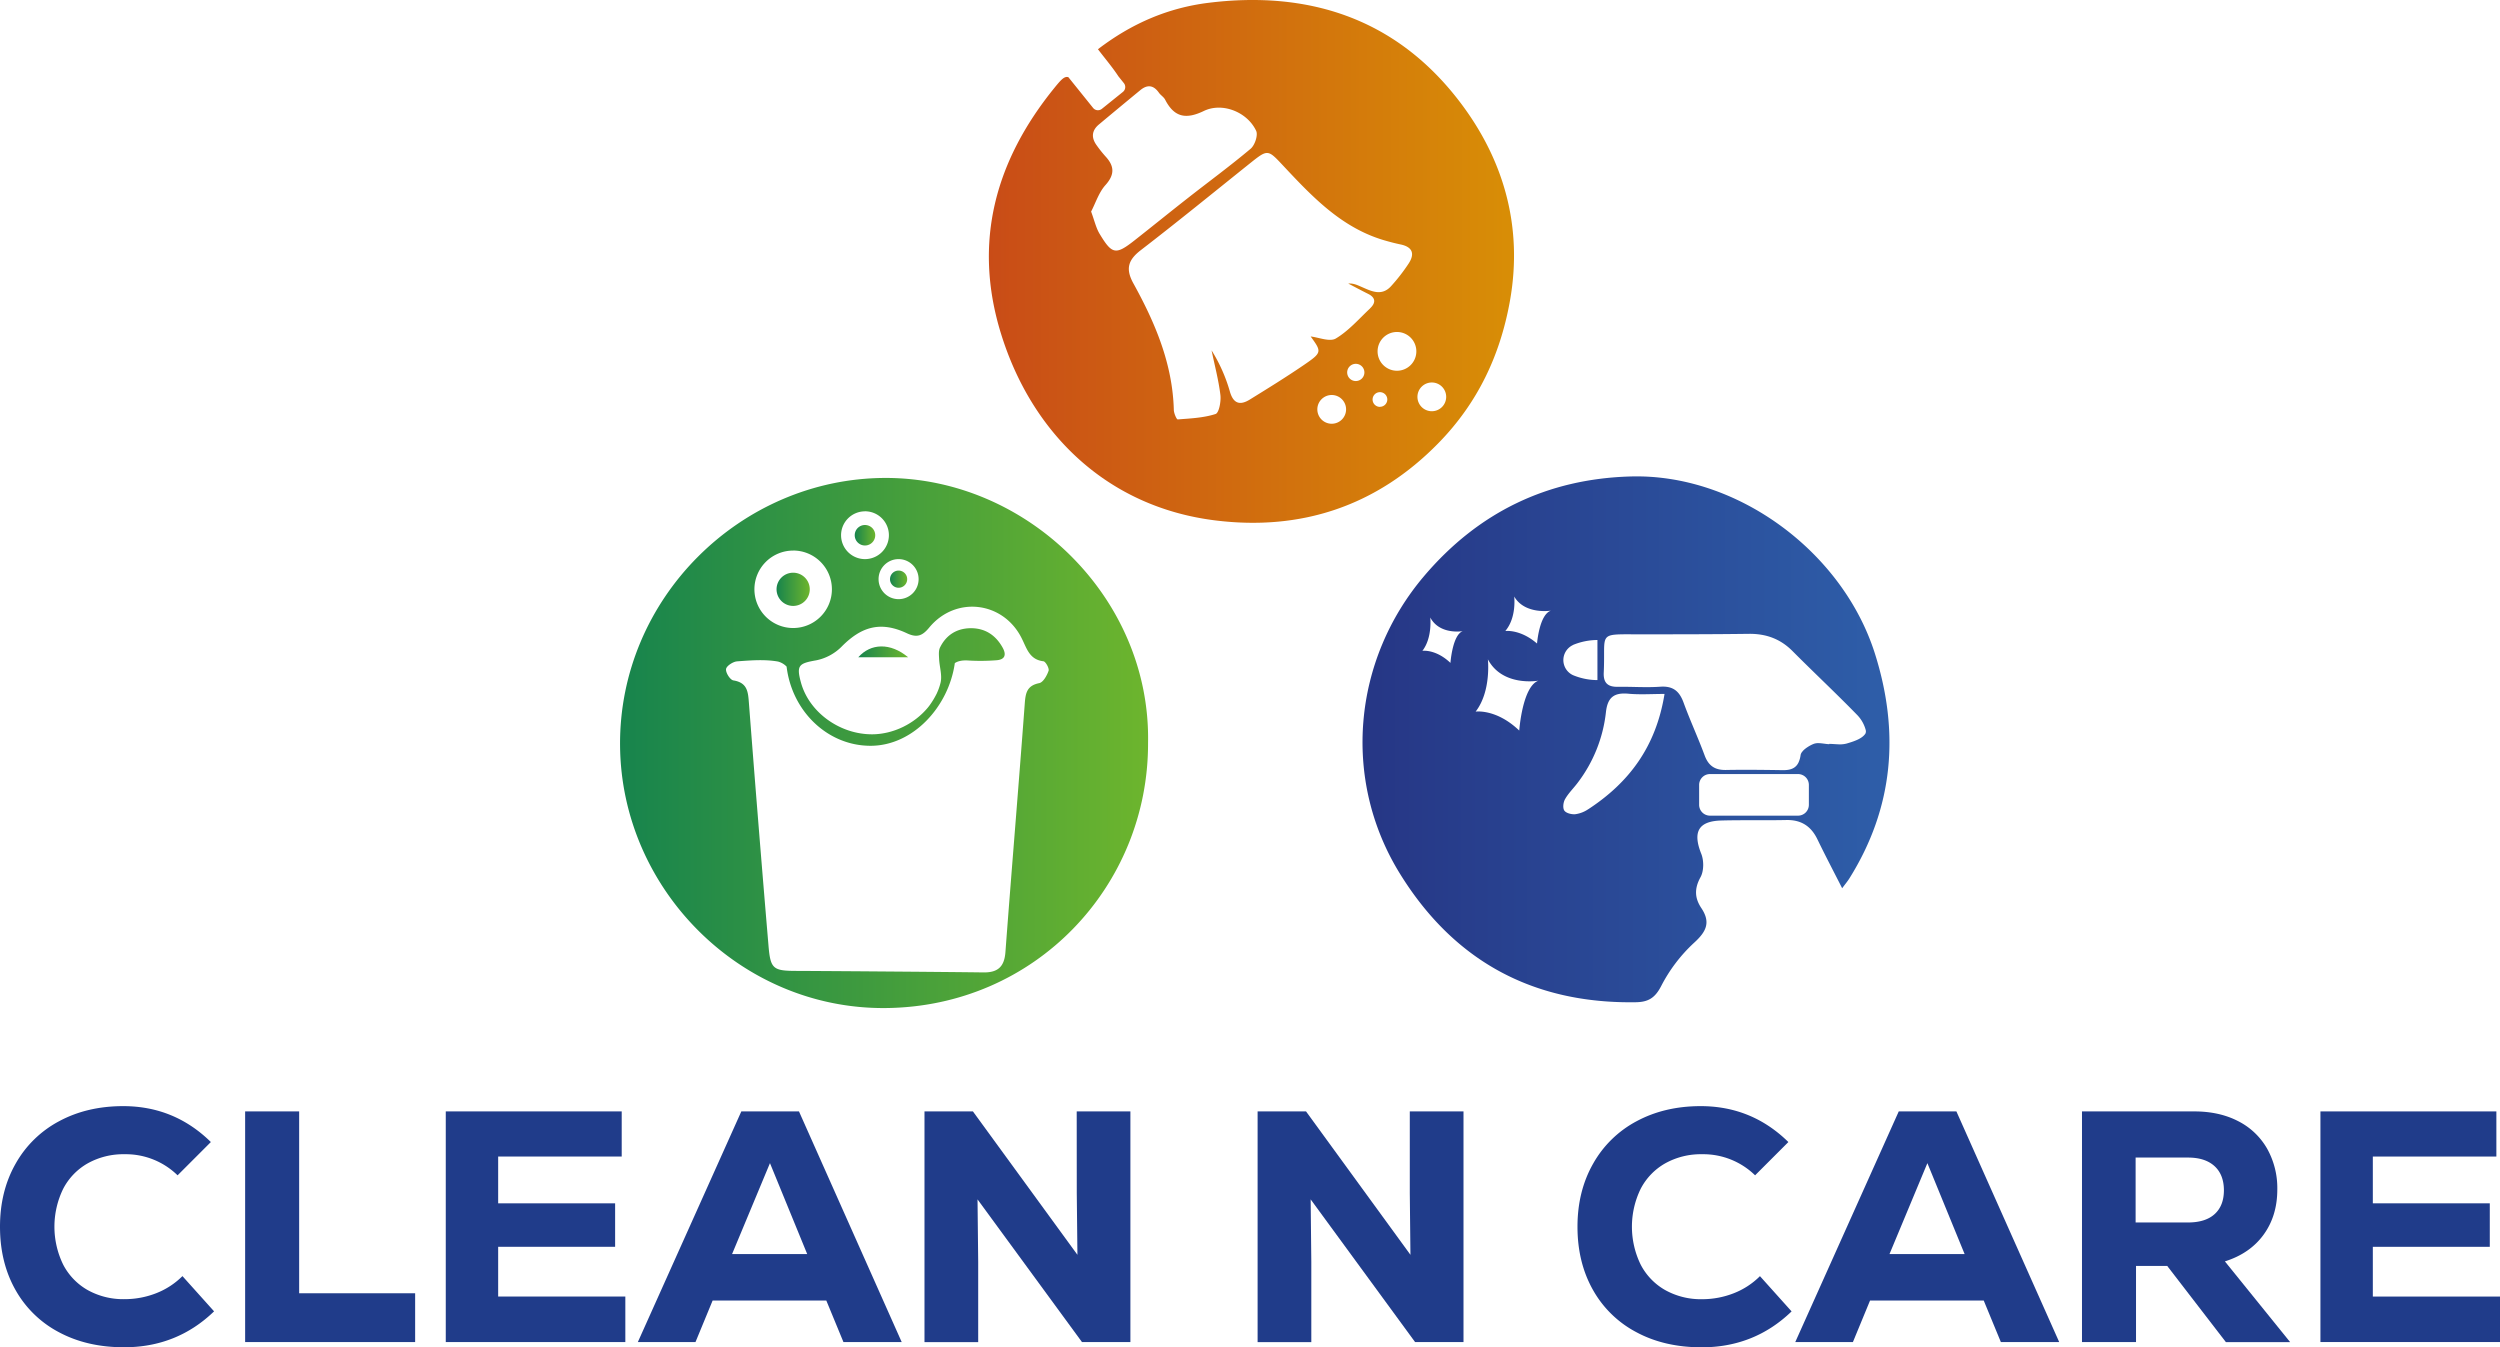
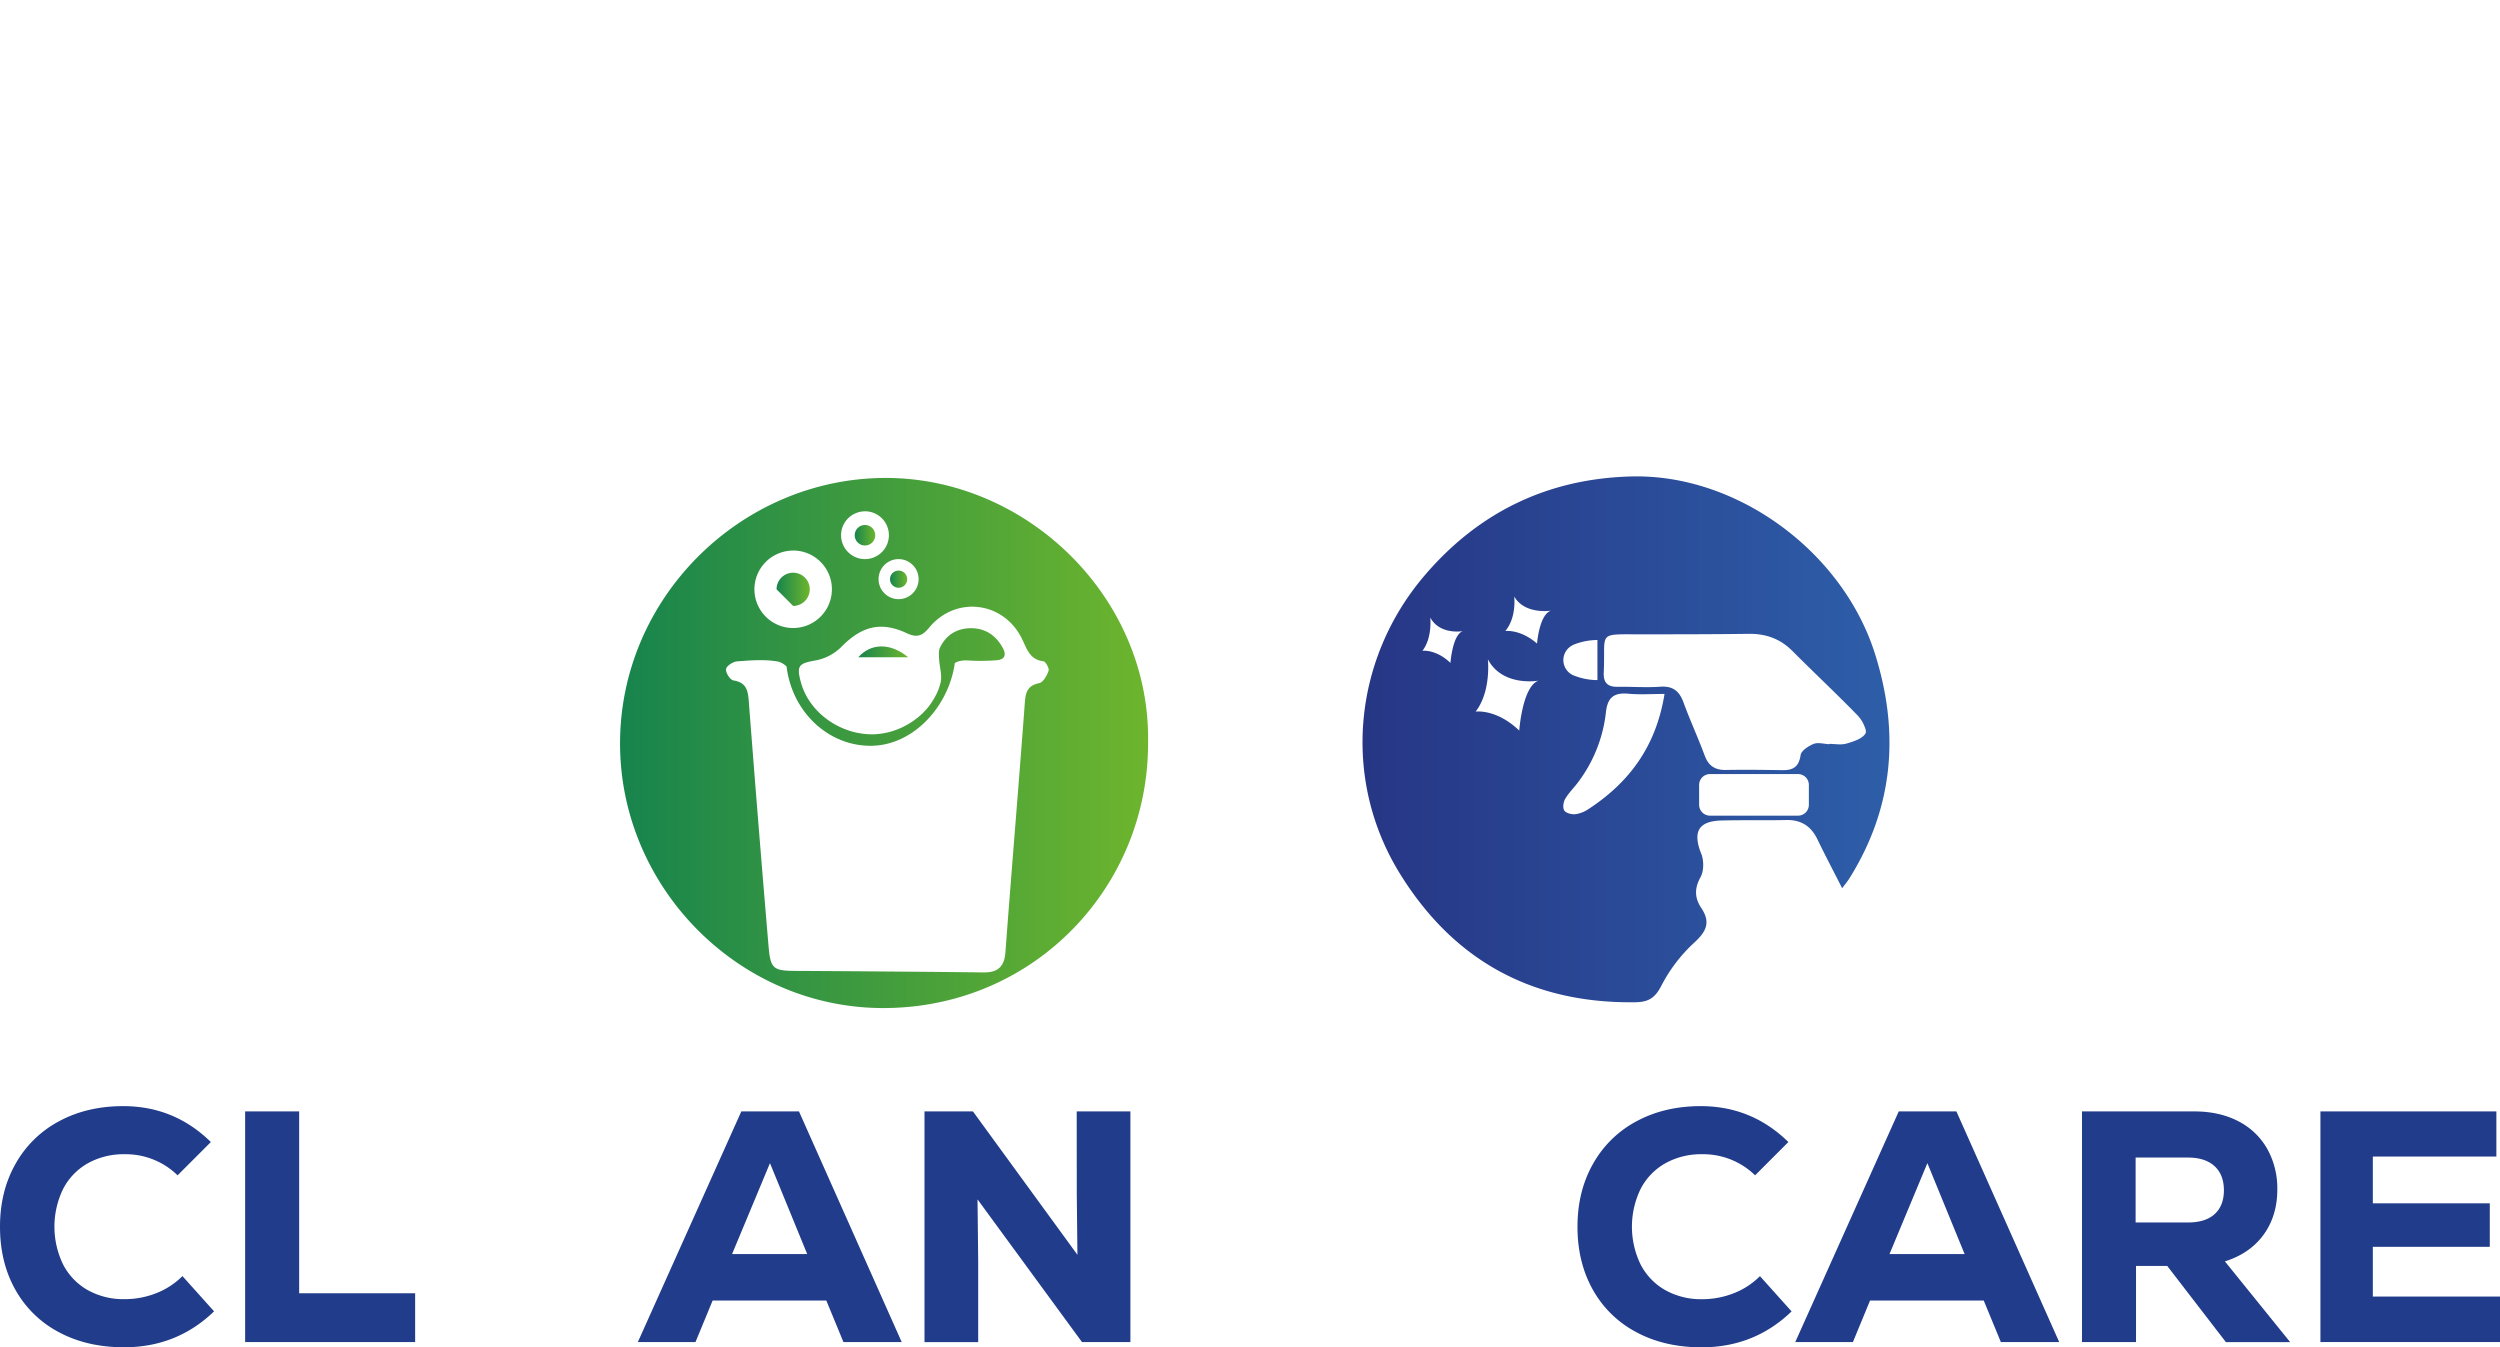
<svg xmlns="http://www.w3.org/2000/svg" xmlns:xlink="http://www.w3.org/1999/xlink" viewBox="0 0 1522.14 820.32">
  <defs>
    <style>.cls-1{fill:url(#Gradiente_sem_nome_14);}.cls-2{fill:url(#Gradiente_sem_nome_5);}.cls-3{fill:url(#Gradiente_sem_nome_5-2);}.cls-4{fill:url(#Gradiente_sem_nome_5-3);}.cls-5{fill:url(#Gradiente_sem_nome_5-4);}.cls-6{fill:url(#Gradiente_sem_nome_5-5);}.cls-7{fill:url(#Gradiente_sem_nome_9);}.cls-8{fill:#203c8a;}</style>
    <linearGradient id="Gradiente_sem_nome_14" x1="602.08" y1="159.15" x2="921.82" y2="159.15" gradientUnits="userSpaceOnUse">
      <stop offset="0" stop-color="#c94c17" />
      <stop offset="1" stop-color="#d88e06" />
    </linearGradient>
    <linearGradient id="Gradiente_sem_nome_5" x1="522.57" y1="396.88" x2="552.92" y2="396.88" gradientUnits="userSpaceOnUse">
      <stop offset="0" stop-color="#17844d" />
      <stop offset="1" stop-color="#6db52d" />
    </linearGradient>
    <linearGradient id="Gradiente_sem_nome_5-2" x1="520.41" y1="325.89" x2="532.89" y2="325.89" xlink:href="#Gradiente_sem_nome_5" />
    <linearGradient id="Gradiente_sem_nome_5-3" x1="472.81" y1="358.81" x2="493.03" y2="358.81" xlink:href="#Gradiente_sem_nome_5" />
    <linearGradient id="Gradiente_sem_nome_5-4" x1="541.89" y1="352.64" x2="552.34" y2="352.64" xlink:href="#Gradiente_sem_nome_5" />
    <linearGradient id="Gradiente_sem_nome_5-5" x1="377.53" y1="452.4" x2="699.01" y2="452.4" xlink:href="#Gradiente_sem_nome_5" />
    <linearGradient id="Gradiente_sem_nome_9" x1="829.58" y1="450.16" x2="1150.42" y2="450.16" gradientUnits="userSpaceOnUse">
      <stop offset="0" stop-color="#263685" />
      <stop offset="1" stop-color="#2e5ea9" />
    </linearGradient>
  </defs>
  <g id="Camada_2" data-name="Camada 2">
    <g id="Camada_1-2" data-name="Camada 1">
-       <path class="cls-1" d="M886,58.43C847.76,10.67,795.78-5.68,736,1.69c-24.48,3-46.77,12.4-67.51,28.29,4.68,6.09,8.84,11,12.32,16.28l.09.15,3.38,4.21a3.81,3.81,0,0,1-.58,5.34L670.87,66.28a3.79,3.79,0,0,1-5.34-.58L650.49,47c-2.37-.75-4.38,1.41-8.57,6.58-35.92,44.27-49.6,93.79-32.55,149.26,18.79,61.14,64.86,105.84,130.45,114,52.13,6.5,98.33-8.48,136.13-47.21,23.81-24.39,37.39-53.28,43.31-86C927.71,136.91,914.92,94.57,886,58.43Zm-216.47,84c-2.22-3.68-3.16-8.14-5.2-13.61,2.76-5.3,4.7-11.64,8.72-16.12,5.8-6.47,5.45-11.62,0-17.51a74.4,74.4,0,0,1-5.37-6.76c-3.37-4.64-3-9,1.46-12.69q12.51-10.45,25.11-20.82c4.32-3.57,8.07-3.15,11.35,1.52,1.1,1.56,3,2.64,3.82,4.28,5.49,10.64,12.56,12.14,23.52,6.86,11.4-5.5,26.58.71,31.89,12.11,1.22,2.64-.83,8.74-3.37,10.88C749,101.05,735.81,110.71,723,120.77c-10.81,8.47-21.48,17.13-32.28,25.62C679.34,155.32,677.11,155,669.52,142.4ZM810.83,258a8.75,8.75,0,1,1,8.74-8.75A8.75,8.75,0,0,1,810.83,258ZM825.48,232a5.24,5.24,0,1,1,5.24-5.24A5.23,5.23,0,0,1,825.48,232Zm8.65-44.16c-6.75,6.33-13,13.6-20.79,18.25-3.71,2.22-10.48-.69-15.33-1.22,6.88,9.52,7,9.75-4.67,17.72-10.57,7.2-21.47,13.94-32.37,20.67-5.78,3.57-9.9,2.76-12.1-4.68a97.75,97.75,0,0,0-11.2-25.25c1.87,9.05,4.27,18,5.38,27.17.47,3.86-.85,10.9-2.94,11.57-7.31,2.35-15.29,2.7-23.05,3.3-.67.05-2.31-3.72-2.37-5.74-.73-28.09-11.35-53.06-24.6-77.05-4.89-8.84-3.3-14.27,4.49-20.27,22.32-17.19,44.15-35,66.15-52.61,11.27-9,11.09-8.9,20.69,1.33,17.8,19,35.68,37.89,61.88,45.42,3.08.88,6.18,1.71,9.31,2.35,7.41,1.51,9,5.68,5,11.73a112,112,0,0,1-10.6,13.65c-5.86,6.5-12.26,3-18.47.3-2.32-1-4.62-2.08-7.65-1.83,4,2.07,7.91,4.19,11.91,6.18C837.71,181.2,837.76,184.38,834.13,187.79Zm6.07,59.89a4.48,4.48,0,1,1,4.47-4.47A4.47,4.47,0,0,1,840.2,247.68Zm10.35-22a11.8,11.8,0,1,1,11.8-11.8A11.8,11.8,0,0,1,850.55,225.73Zm21.23,24.65a8.75,8.75,0,1,1,8.74-8.75A8.75,8.75,0,0,1,871.78,250.38Z" />
      <path class="cls-2" d="M522.57,400.18h30.35C542.1,391.15,530.15,391.62,522.57,400.18Z" />
      <path class="cls-3" d="M526.65,332.13a6.24,6.24,0,1,0-6.24-6.24A6.25,6.25,0,0,0,526.65,332.13Z" />
-       <path class="cls-4" d="M482.92,368.92a10.11,10.11,0,1,0-10.11-10.11A10.13,10.13,0,0,0,482.92,368.92Z" />
+       <path class="cls-4" d="M482.92,368.92a10.11,10.11,0,1,0-10.11-10.11Z" />
      <path class="cls-5" d="M547.11,357.86a5.23,5.23,0,1,0-5.22-5.23A5.24,5.24,0,0,0,547.11,357.86Z" />
      <path class="cls-6" d="M538.78,291c-87.88.31-162,73.37-161.25,163C378.24,541.52,451,614.43,539,613.76c91.46-.7,160.29-74.35,160-161.51C700.65,364,625.31,290.72,538.78,291Zm20.52,61.6a12.19,12.19,0,1,1-12.19-12.18A12.21,12.21,0,0,1,559.3,352.63Zm-32.65-41.3a14.56,14.56,0,1,1-14.56,14.56A14.57,14.57,0,0,1,526.65,311.33Zm-43.73,23.89a23.59,23.59,0,1,1-23.59,23.59A23.61,23.61,0,0,1,482.92,335.22Zm155.52,73.21c-1,2.92-3.3,7.05-5.69,7.53-7.51,1.51-8.34,6-8.82,12.46-3.74,50.48-8,100.93-11.78,151.41-.67,8.85-4.66,12.4-13.45,12.27-19.55-.29-95.24-.86-113.51-.93-14.52,0-16.09-1.17-17.28-15.29Q461.67,502.1,456,428.27c-.53-6.9-.8-12.6-9.47-14-2-.32-4.78-4.75-4.47-6.91.26-1.92,4.23-4.5,6.72-4.69,8.3-.62,16.84-1.31,24.92.12a11.31,11.31,0,0,1,5.23,3.08c3.24,27.15,24.92,48.21,51.12,48.21,25.8,0,47.54-23.69,51.3-50.34,2.14-1.4,5-1.85,8.7-1.56a125.69,125.69,0,0,0,16.35-.16c5.43-.3,6.58-3.25,4-7.81-4.27-7.63-10.79-11.84-19.57-11.72-8.37.13-14.75,4.16-18.46,11.68-1,2-.69,4.65-.59,7,.22,4.9,2,10.1.86,14.62a35,35,0,0,1-2.19,6.21c-.05.12-.1.25-.16.37l-.15.28a49.44,49.44,0,0,1-4,6.59c-.37.49-.73,1-1.12,1.46l-.24.29c-8.13,9.7-20.82,16-33.66,16.1-19.91.09-38.61-13.53-43.5-31.69-2.79-10.33-1.25-11.51,9.34-13.36a30.19,30.19,0,0,0,15.31-8.18c12.26-12.48,23.92-15.78,39.85-8.32,6.35,3,9.58,1.47,13.67-3.48,16.17-19.52,45.32-15.91,56.42,6.86,3,6,4.65,12.7,13.08,13.7C636.62,402.76,638.94,406.92,638.44,408.43Z" />
      <path class="cls-7" d="M1141.57,398c-19.71-62.3-84.15-109.7-148.68-107.9-50.59,1.41-92.74,21.68-125.85,60.68C823.58,402,817,474.59,852.22,531.72c32.86,53.3,81,79.48,143.76,78.5,7.46-.12,11.65-2.51,15.41-9.8a95,95,0,0,1,20-26.35c7.52-6.83,10.3-12.46,4.48-21.18-4.08-6.1-4.32-11.89-.5-18.81,2.08-3.77,2.11-10.11.45-14.25-5.29-13.22-1.85-19.89,12.21-20.26,13.14-.35,26.3,0,39.45-.29,9.09-.21,15.16,3.65,19.07,11.76,4.69,9.7,9.71,19.24,15.06,29.77,1.95-2.64,3.35-4.3,4.48-6.12C1153,491.6,1156.68,445.81,1141.57,398Zm-258.46,5.61c-9-8.54-17.08-7.35-17.08-7.35,6.2-8,4.79-20.3,4.79-20.3,5.76,10.8,19.79,8.31,19.79,8.31C884.3,386.56,883.11,403.64,883.11,403.64ZM925,444.81c-14-13.4-26.55-11.54-26.55-11.54,9.64-12.48,7.45-31.84,7.45-31.84,9,16.94,30.77,13,30.77,13C926.88,418,925,444.81,925,444.81Zm10.81-53c-10.2-8.85-19.29-7.62-19.29-7.62,7-8.24,5.41-21,5.41-21,6.51,11.19,22.36,8.61,22.36,8.61C937.18,374.15,935.83,391.85,935.83,391.85Zm21.93.86a39.31,39.31,0,0,1,14.87-3v24.41a39.09,39.09,0,0,1-14.87-3A10.11,10.11,0,0,1,957.76,392.71Zm9.3,100a18.41,18.41,0,0,1-7.91,3.07c-2.23.21-5.58-.62-6.67-2.2s-.66-5.05.42-6.95c2-3.56,5.07-6.53,7.57-9.83a86.44,86.44,0,0,0,17.33-43.13c1-9.11,5-12.06,13.76-11.25,7.06.65,14.22.13,21.92.13C1008.23,454.86,991.7,476.55,967.06,492.68ZM1101.34,490a6.61,6.61,0,0,1-6.61,6.62h-53.59a6.61,6.61,0,0,1-6.61-6.62V477.91a6.61,6.61,0,0,1,6.61-6.62h53.59a6.61,6.61,0,0,1,6.61,6.62Zm34.49-43.45c-1.72,2.85-6,4.49-9.93,5.69l-1.63.49a16.24,16.24,0,0,1-5.15.45c-1.79-.07-3.6-.26-5.36-.26a1.21,1.21,0,0,0,0,.19c-1.2-.05-2.45-.24-3.69-.4-.82-.11-1.65-.2-2.44-.23a8.31,8.31,0,0,0-3.37.44,21.05,21.05,0,0,0-3.78,2,16,16,0,0,0-2.29,1.78,8.67,8.67,0,0,0-.88,1,4.33,4.33,0,0,0-1,2,15.68,15.68,0,0,1-1.21,4.41,8.48,8.48,0,0,1-.45.85,7.2,7.2,0,0,1-1.71,2c-1.78,1.45-4.24,2-7.48,1.95-11.53-.17-23.06-.32-34.59-.11-6.68.12-10.64-2.49-13-8.88-4-10.81-8.85-21.27-12.8-32.09-2.54-7-6.42-10.27-14.22-9.72-8.6.62-17.28-.08-25.93.06-6.09.1-8.76-2.48-8.47-8.66,1.2-25-4.48-23.25,21.91-23.3,22.1,0,44.21,0,66.3-.29,10.52-.14,19.31,3,26.81,10.58,3.27,3.29,6.57,6.54,9.89,9.79,9.94,9.74,20,19.36,29.7,29.34a20.85,20.85,0,0,1,4.88,8.8A3.18,3.18,0,0,1,1135.83,446.52Z" />
      <path class="cls-8" d="M35.81,811.09A64.92,64.92,0,0,1,9.33,785.21Q0,768.56,0,746.9t9.53-38.42A65.64,65.64,0,0,1,36.11,682.6q17-9.12,38.91-9.12,31.1,0,53.36,21.86L108.12,715.6a45.08,45.08,0,0,0-32.29-12.84,44.51,44.51,0,0,0-22.37,5.52,37.82,37.82,0,0,0-15,15.55,52.66,52.66,0,0,0,0,46.13,37.82,37.82,0,0,0,15,15.55A44.51,44.51,0,0,0,75.83,791a52.51,52.51,0,0,0,19.25-3.61,46.45,46.45,0,0,0,16-10.43l19.26,21.46q-22.66,21.87-54.76,21.87Q53,820.32,35.81,811.09Z" />
      <path class="cls-8" d="M149.25,676.69h32.89V787.42h70.62v29.69H149.25Z" />
-       <path class="cls-8" d="M303.31,789.42h77.43v27.69H271.41V676.69H378.53v27.48H303.31v28.48h71.21v26.48H303.31Z" />
      <path class="cls-8" d="M513.53,817.11,503.1,791.83H433.89l-10.43,25.28h-35.1l63-140.42h35.1L549,817.11ZM468.8,708.18l-23.07,55.36h45.74Z" />
      <path class="cls-8" d="M655.56,676.69h32.69V817.11H658.76l-63.59-86.87.41,37.92v49h-32.7V676.69h29.49L656,764l-.4-37.52Z" />
-       <path class="cls-8" d="M858.36,676.69h32.7V817.11H861.57L798,730.24l.4,37.92v49h-32.7V676.69h29.49L858.76,764l-.4-37.52Z" />
      <path class="cls-8" d="M996.27,811.09a64.92,64.92,0,0,1-26.48-25.88q-9.33-16.65-9.33-38.31T970,708.48a65.64,65.64,0,0,1,26.58-25.88q17.05-9.12,38.92-9.12,31.08,0,53.36,21.86l-20.26,20.26a45.12,45.12,0,0,0-32.3-12.84,44.54,44.54,0,0,0-22.37,5.52,37.82,37.82,0,0,0-15,15.55,52.66,52.66,0,0,0,0,46.13,37.82,37.82,0,0,0,15,15.55,44.54,44.54,0,0,0,22.37,5.52,52.6,52.6,0,0,0,19.26-3.61,46.31,46.31,0,0,0,16-10.43l19.26,21.46q-22.66,21.87-54.76,21.87Q1013.41,820.32,996.27,811.09Z" />
      <path class="cls-8" d="M1218.23,817.11l-10.43-25.28h-69.21l-10.43,25.28h-35.1l63-140.42h35.1l62.59,140.42ZM1173.5,708.18l-23.07,55.36h45.74Z" />
      <path class="cls-8" d="M1319.53,770.77h-19v46.34h-32.9V676.69H1336q15.24,0,26.68,5.91a42.31,42.31,0,0,1,17.66,16.75,49.14,49.14,0,0,1,6.21,24.88q0,16-8.32,27.48T1354.64,768l39.72,49.15h-39.12ZM1348.32,710q-5.71-5.21-16.15-5.21h-31.89v39.52h31.89q10.63,0,16.25-5.12t5.62-14.54Q1354,715.2,1348.32,710Z" />
      <path class="cls-8" d="M1444.71,789.42h77.43v27.69H1412.81V676.69h107.12v27.48h-75.22v28.48h71.21v26.48h-71.21Z" />
    </g>
  </g>
</svg>